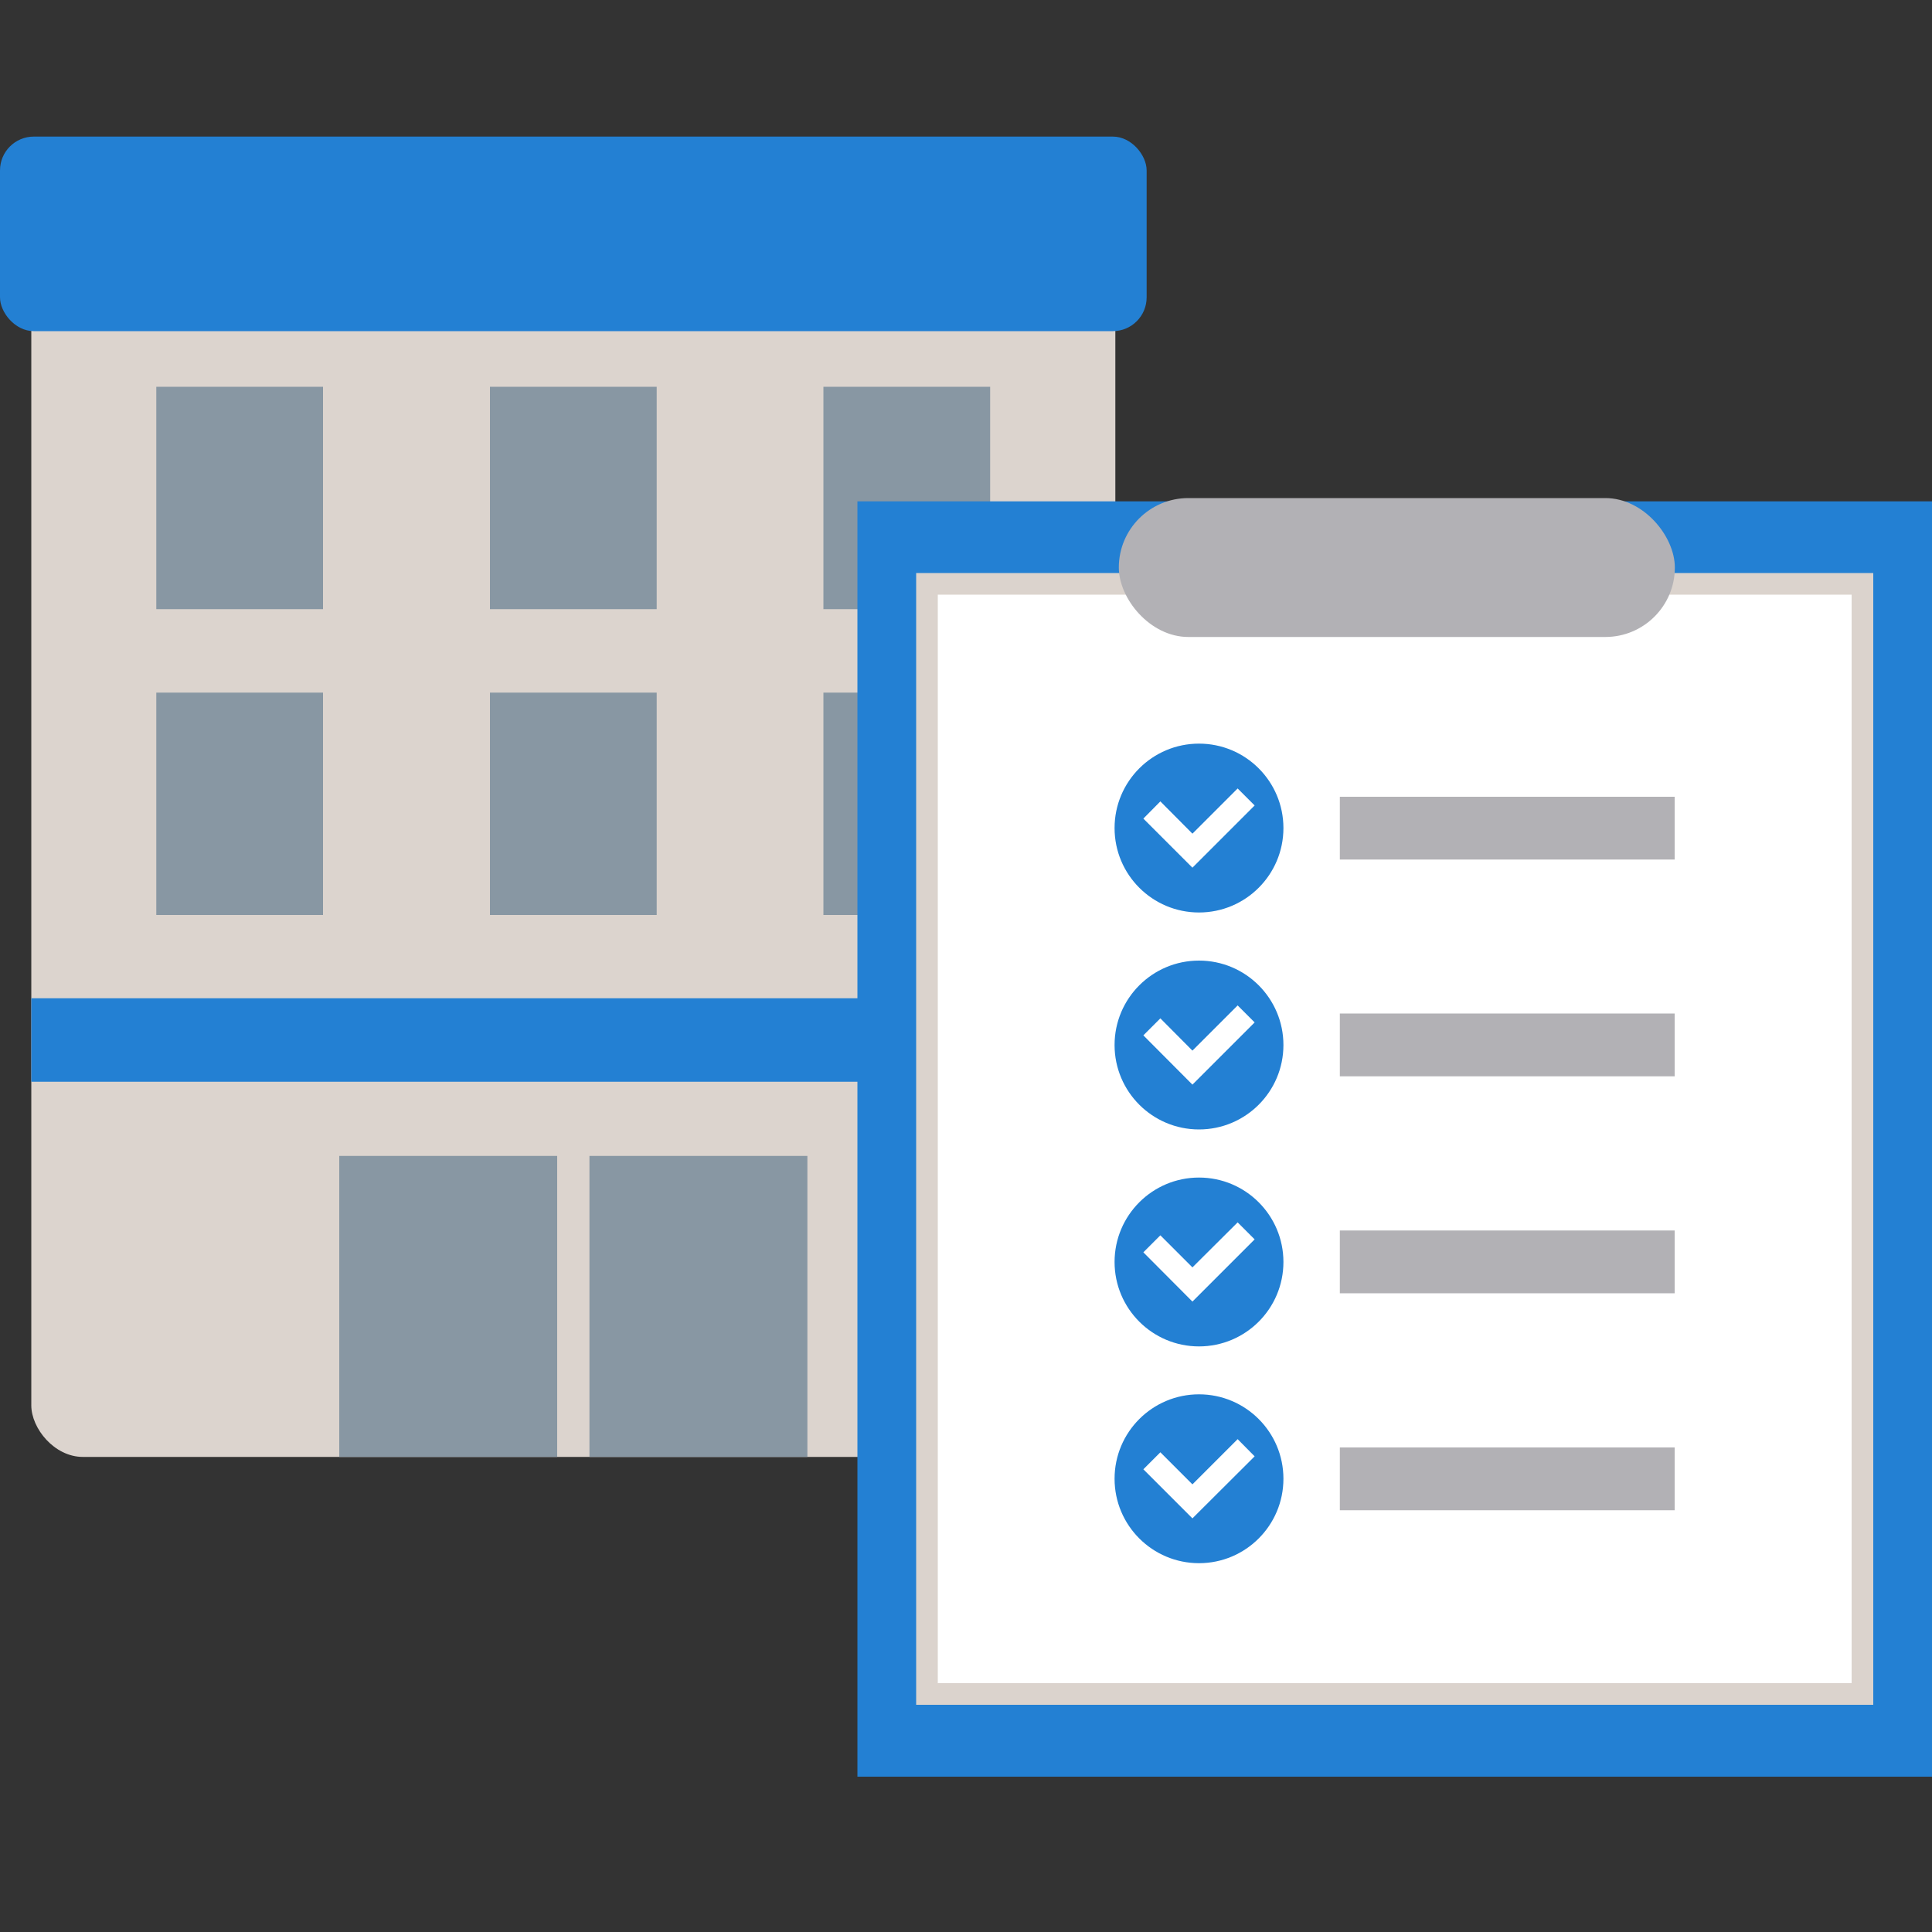
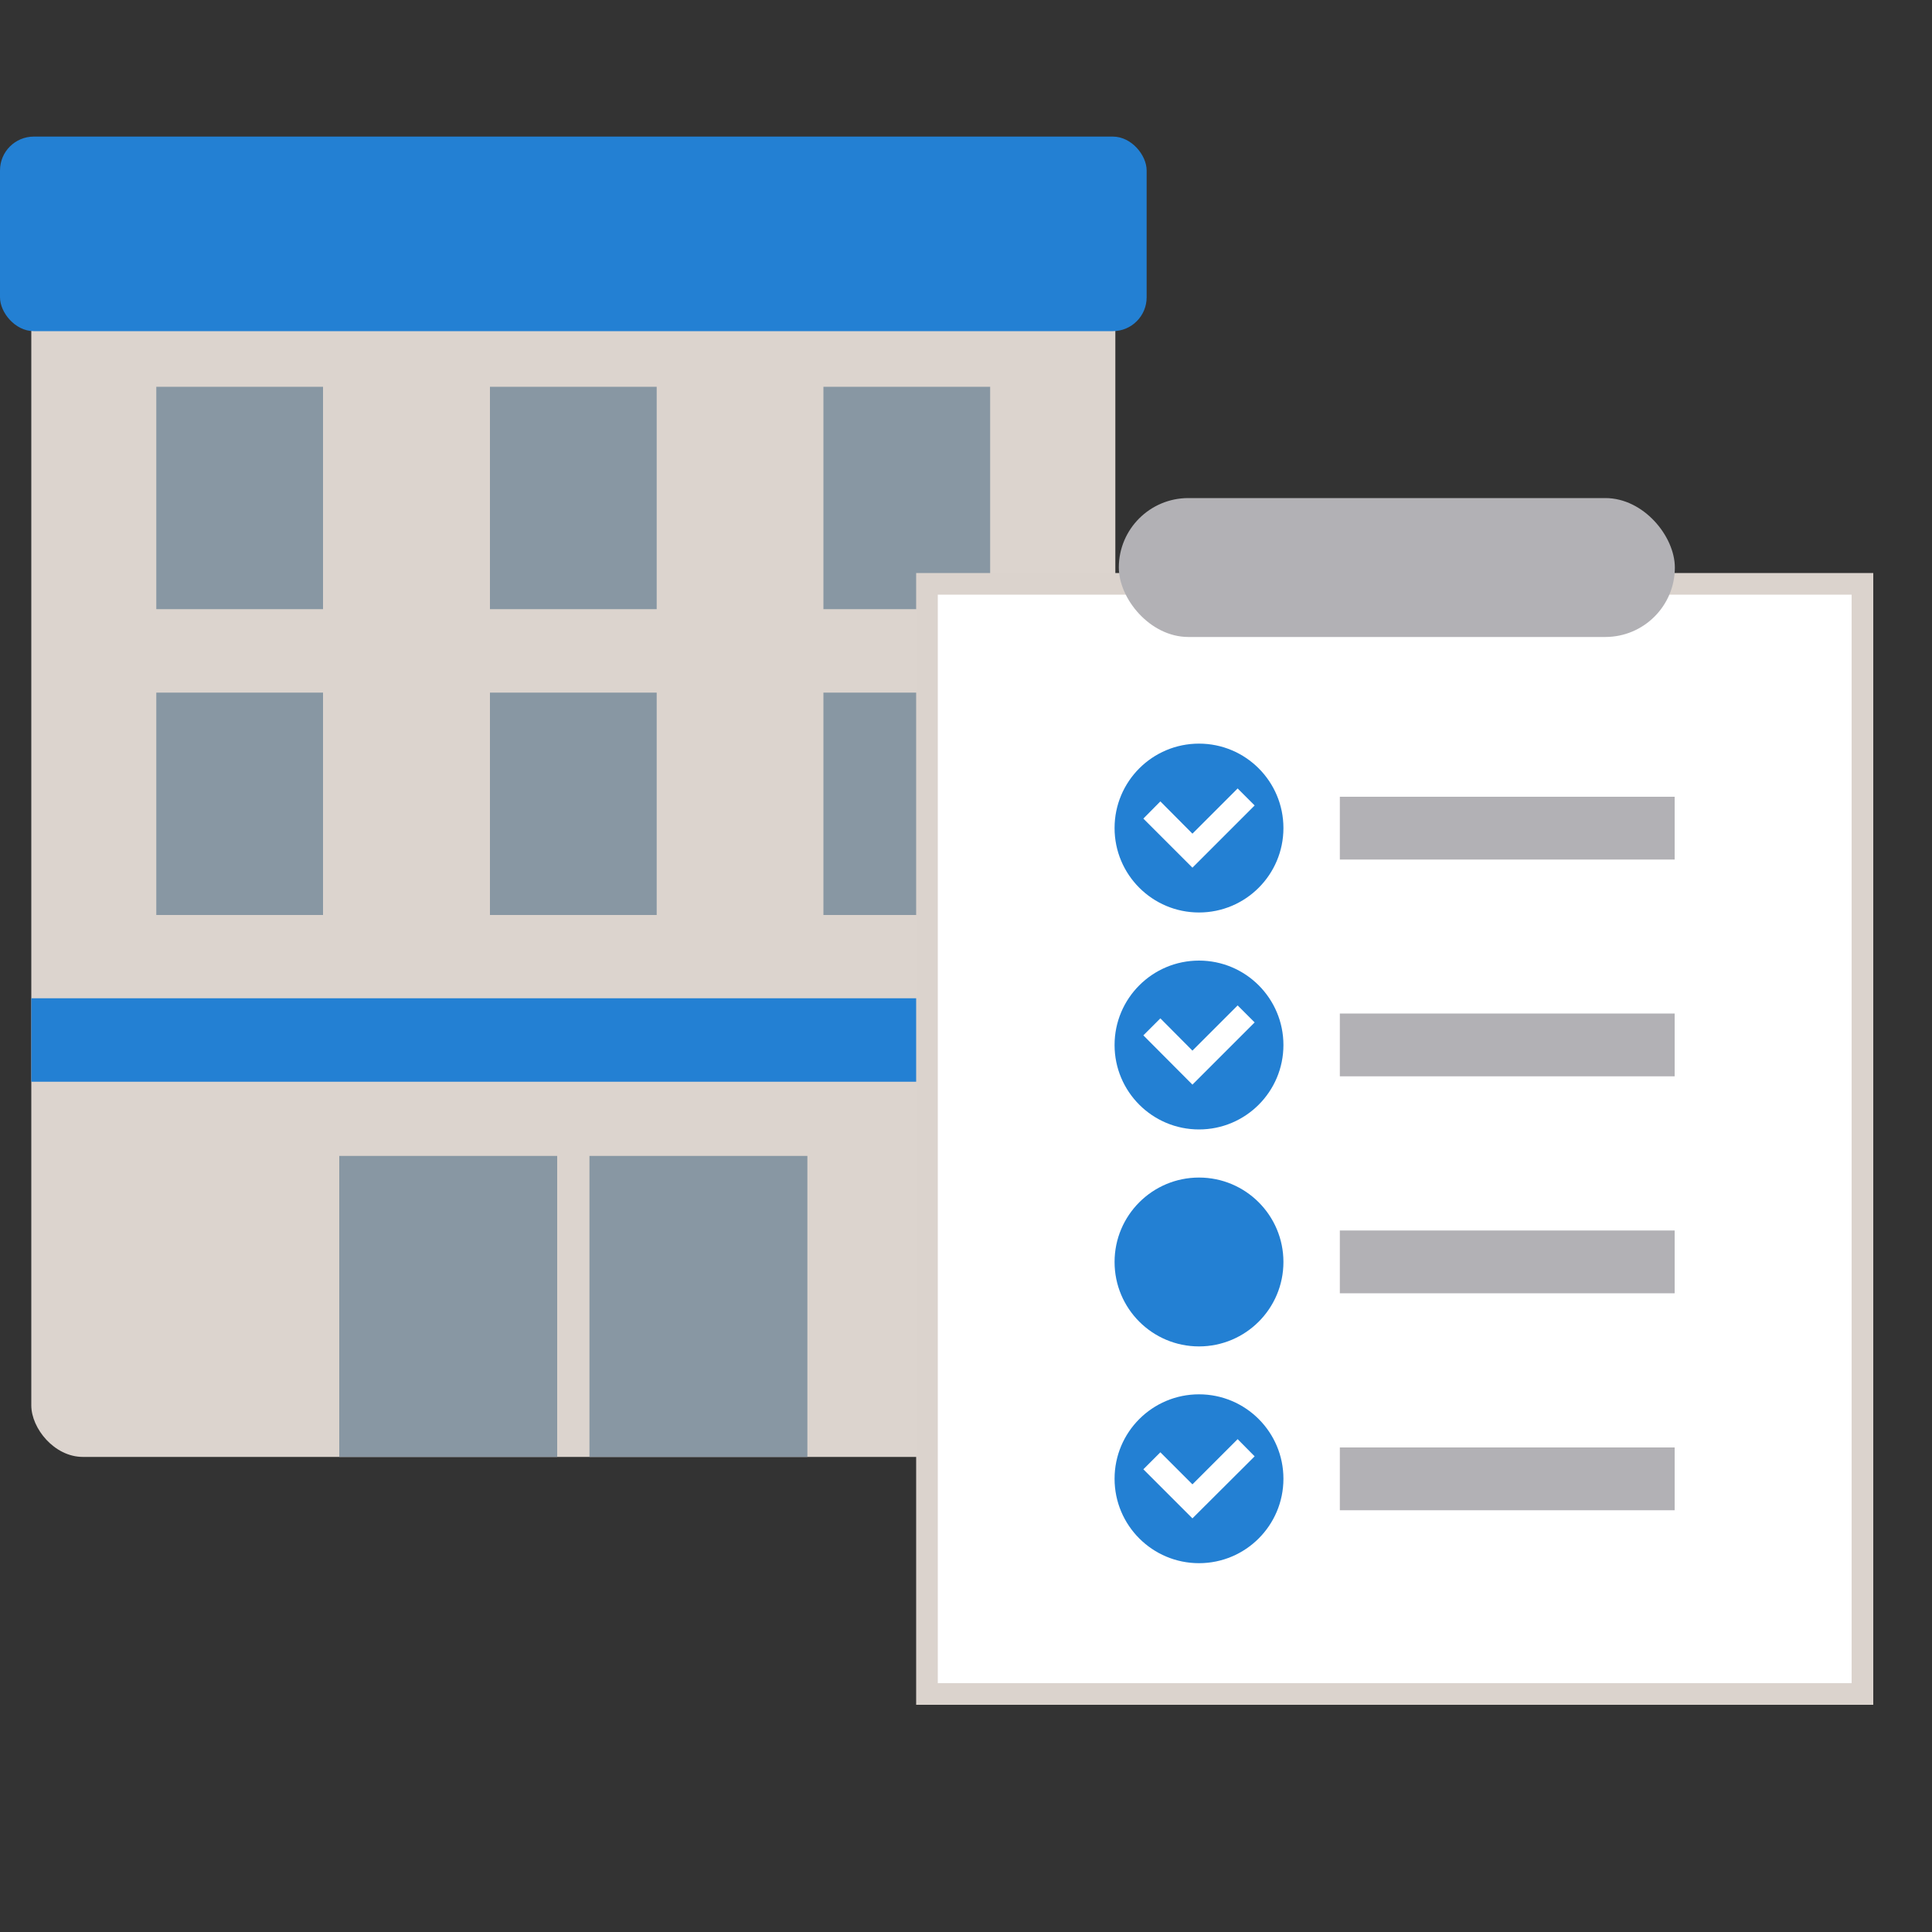
<svg xmlns="http://www.w3.org/2000/svg" viewBox="0 0 100 100">
  <rect x="0" y="0" width="100" height="100" fill="#333333" stroke="none" />
  <defs>
    <style>.cls-1{fill:#dcd4ce;}.cls-2{fill:#2380d3;}.cls-3{fill:#8897a3;}.cls-4,.cls-5{fill:#fff;}.cls-4{stroke:#dbd3cd;stroke-miterlimit:10;stroke-width:1.12px;}.cls-6{fill:#b2b1b5;}</style>
  </defs>
  <g id="レイヤー_4" data-name="レイヤー 4">
    <rect class="cls-1" x="1.62" y="10.67" width="56.11" height="64.74" rx="2.67" />
    <rect class="cls-2" y="7.07" width="59.35" height="10.07" rx="1.75" />
    <rect class="cls-3" x="8.09" y="20.02" width="8.63" height="11.51" />
    <rect class="cls-3" x="25.36" y="20.02" width="8.63" height="11.51" />
    <rect class="cls-3" x="42.62" y="20.02" width="8.63" height="11.51" />
    <rect class="cls-3" x="8.09" y="35.85" width="8.63" height="11.51" />
    <rect class="cls-3" x="25.36" y="35.85" width="8.63" height="11.51" />
    <rect class="cls-3" x="42.62" y="35.85" width="8.63" height="11.51" />
    <rect class="cls-2" x="1.62" y="51.67" width="56.11" height="4.32" />
    <rect class="cls-3" x="17.56" y="59.83" width="11.28" height="15.58" />
    <rect class="cls-3" x="30.51" y="59.83" width="11.28" height="15.58" />
-     <rect class="cls-2" x="44.38" y="25.95" width="55.62" height="66.01" />
    <rect class="cls-4" x="47.98" y="30.22" width="48.42" height="57.46" />
    <circle class="cls-2" cx="62.06" cy="42.86" r="4.37" />
    <polygon class="cls-5" points="61.72 44.91 59.18 42.37 60.06 41.48 61.72 43.15 64.06 40.81 64.94 41.69 61.72 44.91" />
    <rect class="cls-6" x="69.35" y="41.24" width="17.33" height="3.25" />
    <circle class="cls-2" cx="62.06" cy="54.09" r="4.37" />
    <polygon class="cls-5" points="61.72 56.14 59.18 53.59 60.06 52.71 61.72 54.38 64.06 52.04 64.94 52.92 61.72 56.14" />
    <rect class="cls-6" x="69.35" y="52.46" width="17.33" height="3.25" />
    <circle class="cls-2" cx="62.06" cy="65.32" r="4.37" />
-     <polygon class="cls-5" points="61.72 67.37 59.18 64.82 60.06 63.94 61.72 65.6 64.06 63.27 64.94 64.15 61.72 67.37" />
    <rect class="cls-6" x="69.35" y="63.69" width="17.33" height="3.25" />
    <circle class="cls-2" cx="62.06" cy="76.54" r="4.37" />
    <polygon class="cls-5" points="61.72 78.59 59.18 76.05 60.06 75.17 61.72 76.83 64.06 74.49 64.94 75.38 61.72 78.59" />
    <rect class="cls-6" x="69.35" y="74.92" width="17.33" height="3.25" />
    <rect class="cls-6" x="57.91" y="25.78" width="28.78" height="7.19" rx="3.6" />
  </g>
</svg>